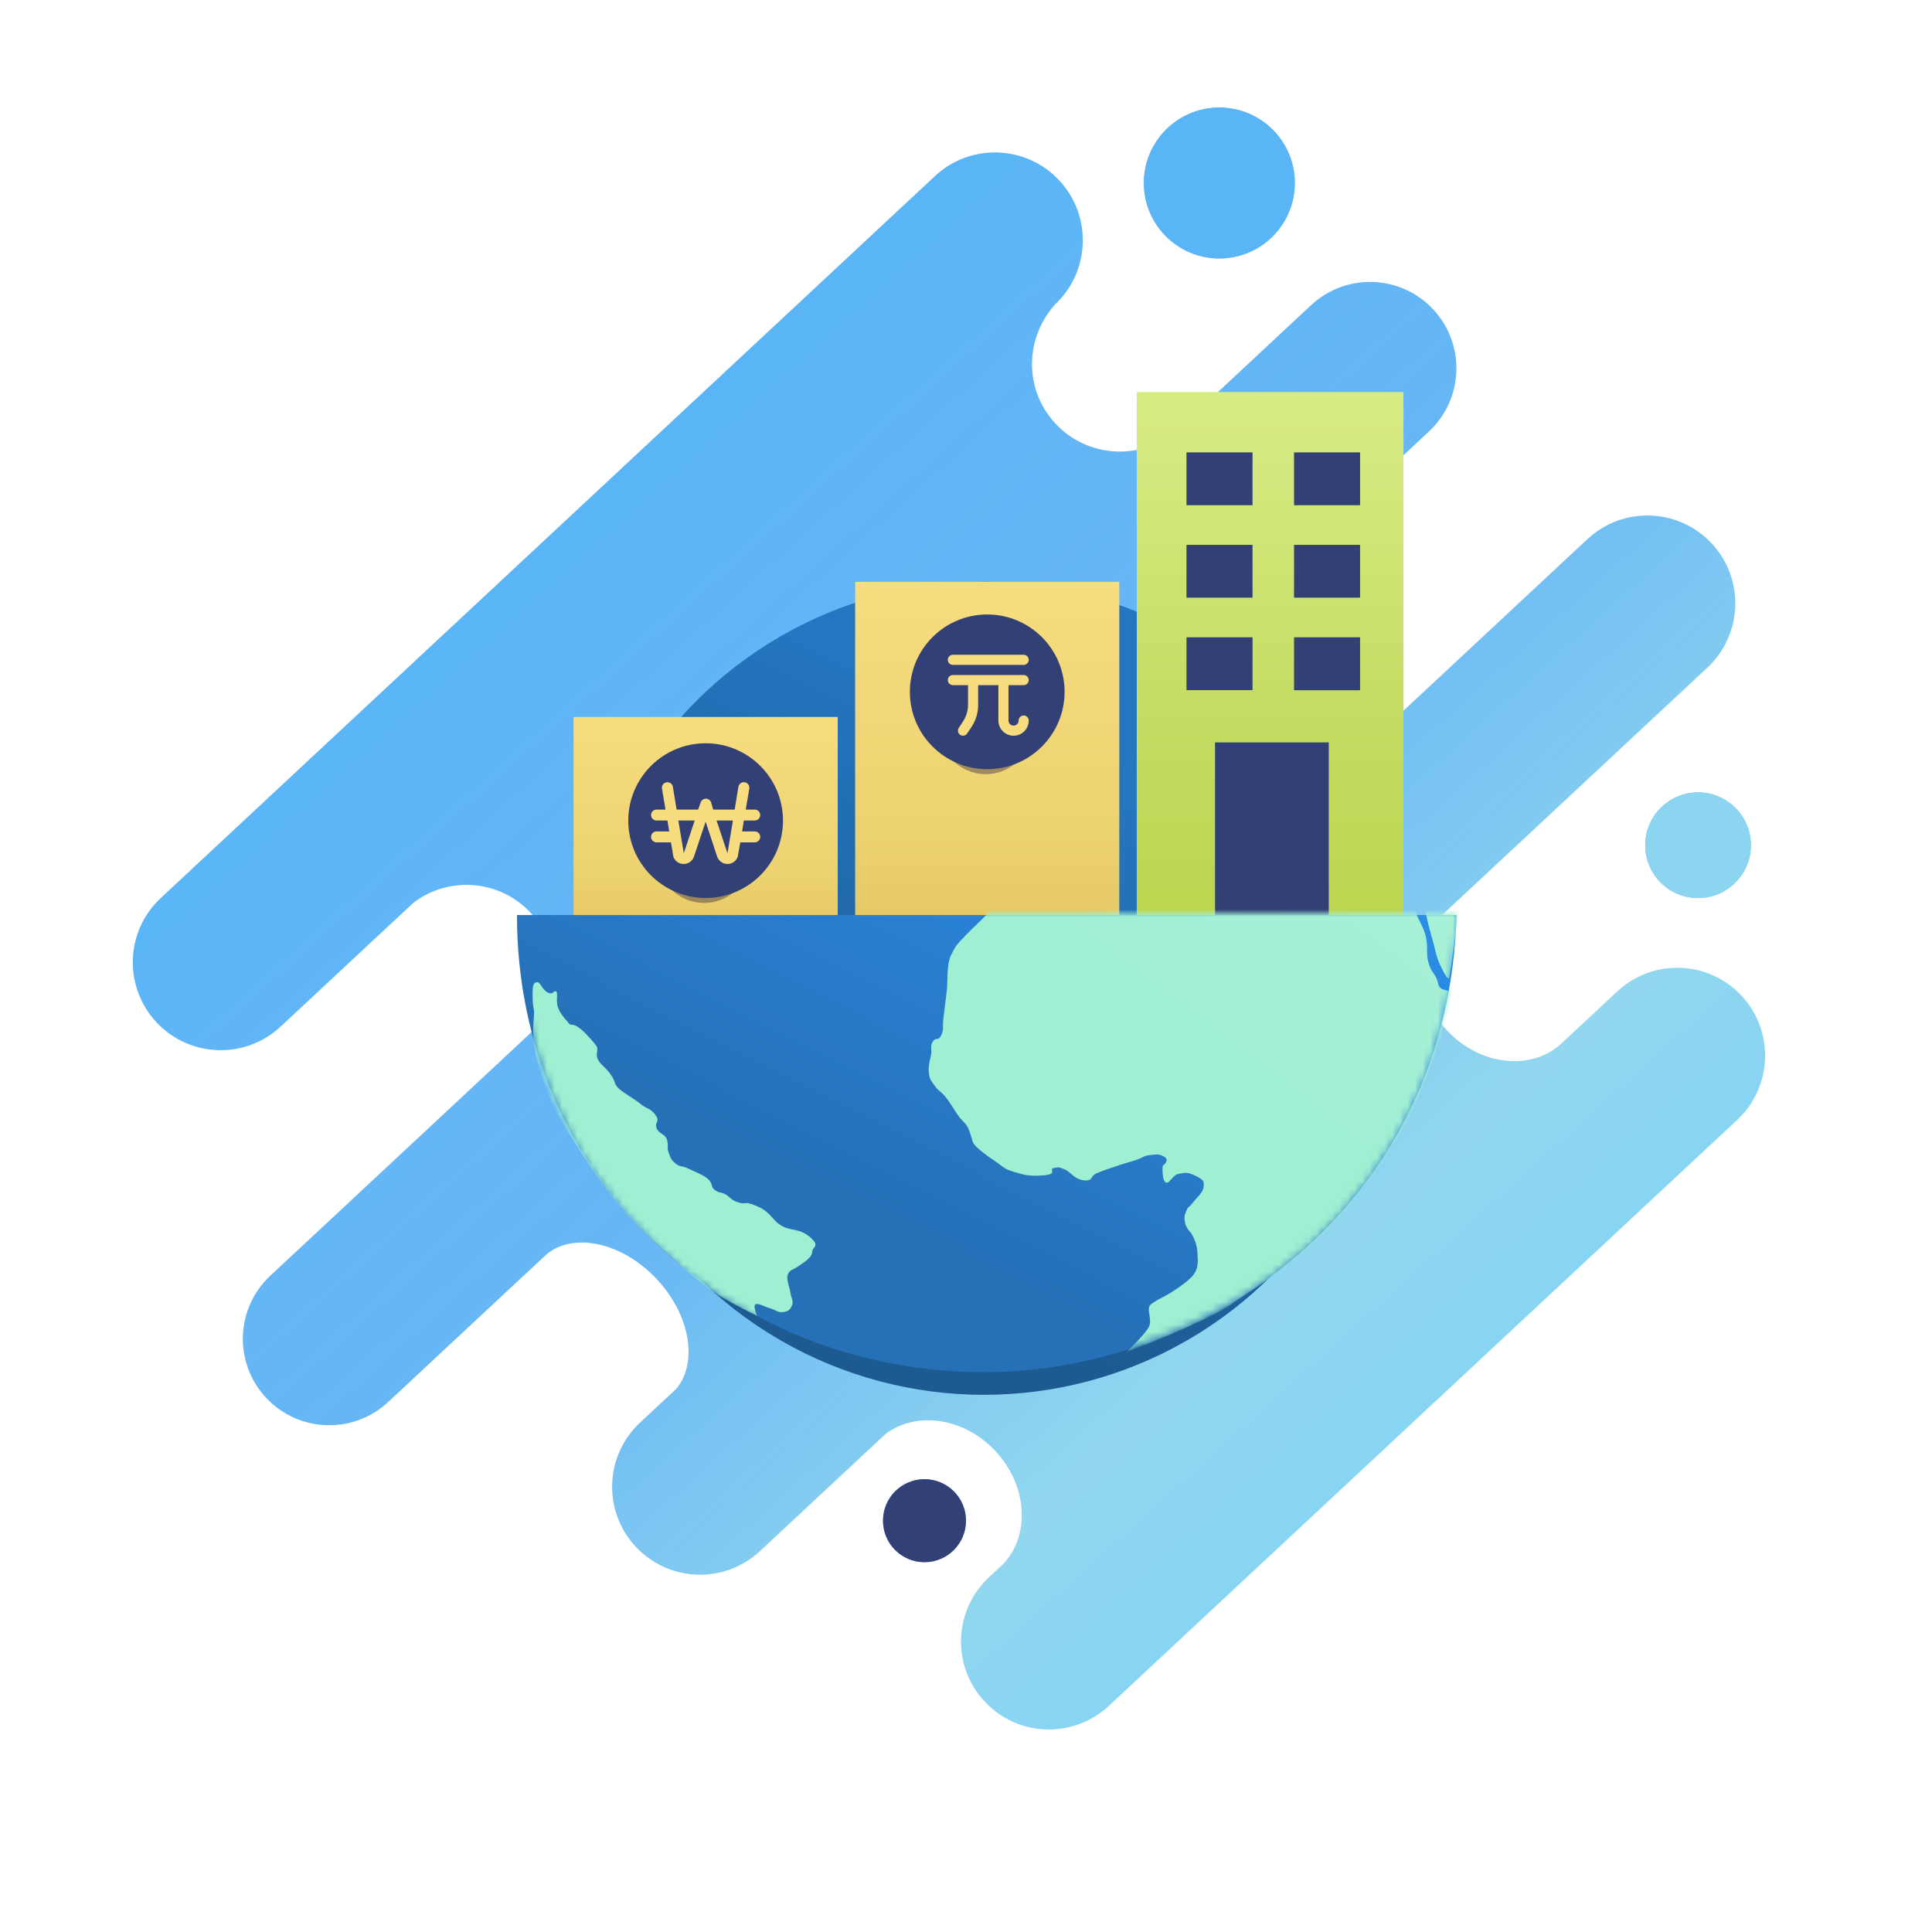
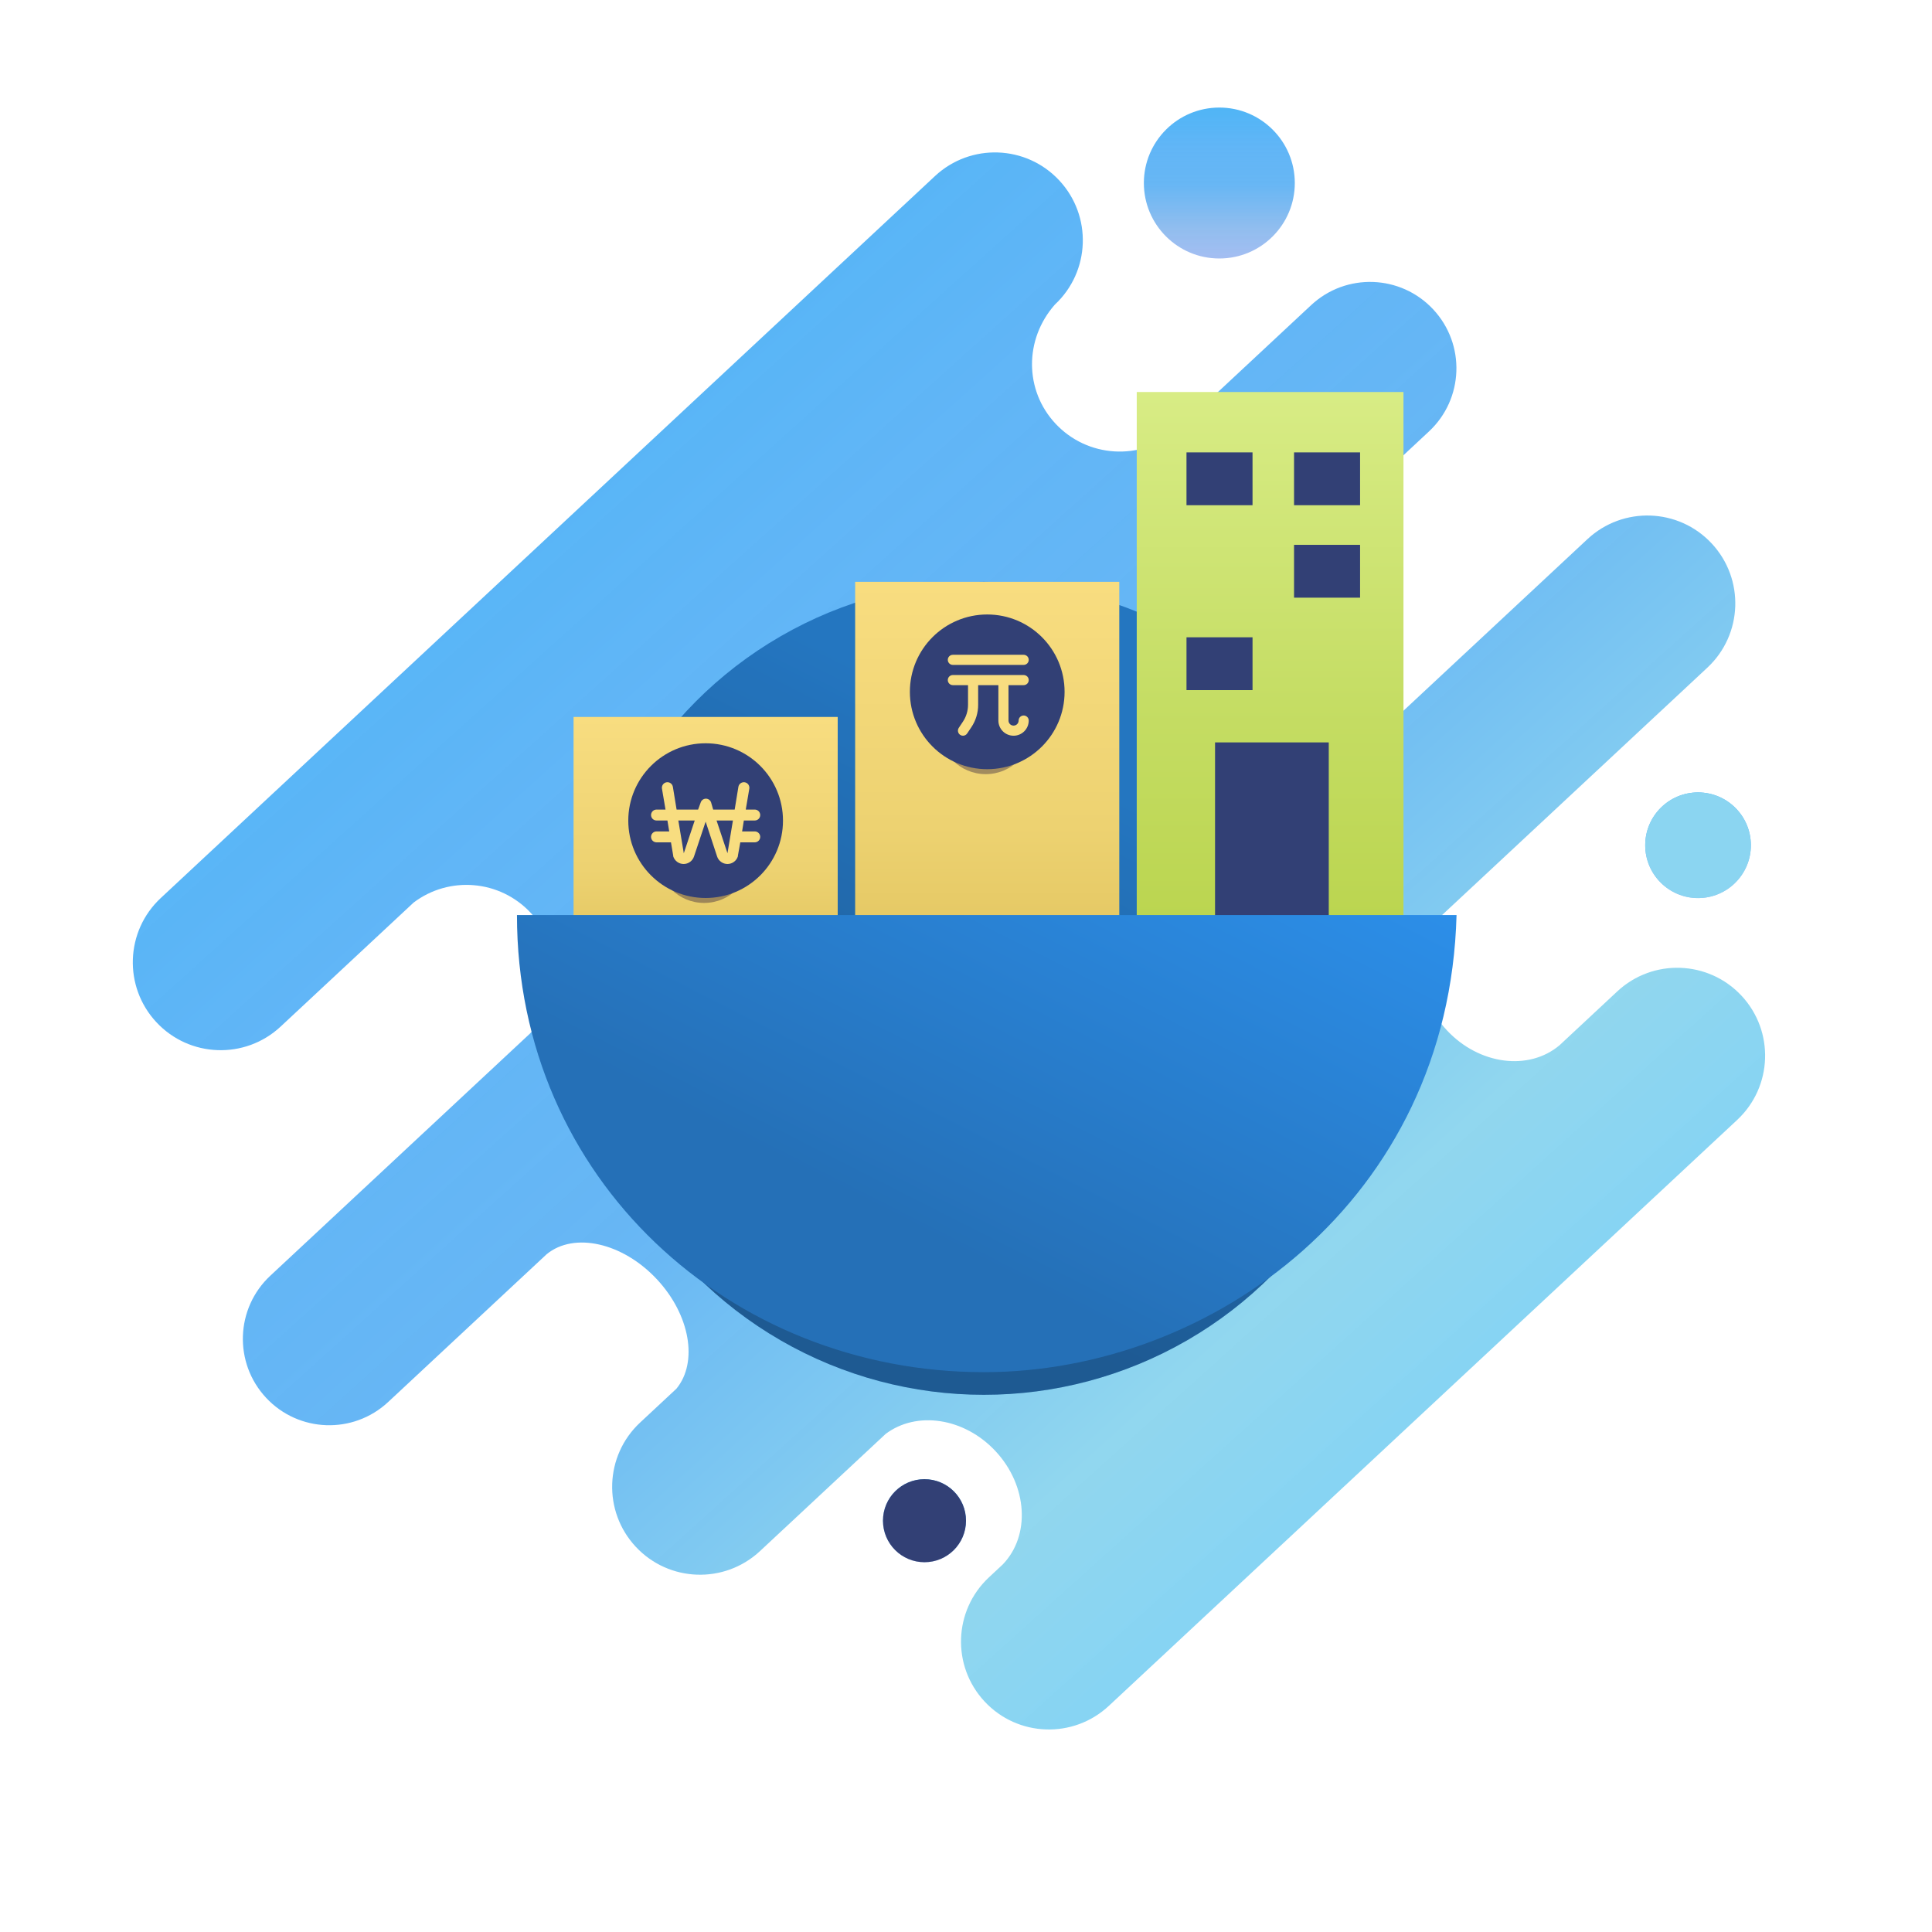
<svg xmlns="http://www.w3.org/2000/svg" width="256" height="256" viewBox="0 0 256 256" fill="none">
  <circle cx="161.568" cy="24.252" r="10" fill="url(#paint0_linear_916_3494)" />
-   <circle cx="161.568" cy="24.252" r="10" fill="#5AB5F6" />
  <circle cx="225" cy="112" r="7" fill="url(#paint1_linear_916_3494)" />
  <circle cx="225" cy="112" r="7" fill="#8BD5F1" />
  <path fill-rule="evenodd" clip-rule="evenodd" d="M191.716 136.516C195.988 141.097 202.578 141.937 206.65 138.498L214.301 131.363C219.005 126.977 226.373 127.234 230.76 131.938C235.146 136.642 234.888 144.01 230.185 148.396L146.925 226.037C142.222 230.423 134.853 230.166 130.467 225.463C126.081 220.759 126.338 213.39 131.042 209.004L132.847 207.321C136.562 203.499 136.184 196.866 131.912 192.285C127.766 187.839 121.436 186.916 117.344 190.01L100.701 205.53C95.997 209.916 88.628 209.659 84.242 204.955C79.856 200.252 80.113 192.883 84.817 188.497L89.628 184.011C92.509 180.522 91.456 174.244 87.048 169.517C82.505 164.645 76.069 163.213 72.438 166.187L51.431 185.776C46.808 190.087 39.566 189.834 35.256 185.211C30.945 180.589 31.198 173.347 35.821 169.036L70.231 136.948C74.475 132.529 74.564 125.504 70.327 120.96C66.218 116.554 59.498 116.044 54.804 119.597L37.184 136.028C32.481 140.414 25.112 140.157 20.726 135.453C16.34 130.75 16.597 123.381 21.301 118.995L123.894 23.326C128.597 18.939 135.966 19.197 140.352 23.9C144.738 28.604 144.481 35.973 139.777 40.359C135.704 44.981 135.743 51.721 139.852 56.127C144.09 60.671 151.104 61.071 155.808 57.146L173.733 40.431C178.355 36.12 185.597 36.373 189.908 40.996C194.219 45.619 193.966 52.86 189.343 57.171L137.521 105.496C134.302 108.91 135.281 115.43 139.824 120.302C144.233 125.03 150.422 126.518 154.103 123.887L210.349 71.436C215.053 67.05 222.421 67.308 226.807 72.011C231.194 76.715 230.936 84.084 226.233 88.47L190.463 121.826C187.091 125.692 187.57 132.07 191.716 136.516Z" fill="url(#paint2_linear_916_3494)" />
  <circle cx="122.5" cy="201.5" r="5.5" fill="url(#paint3_linear_916_3494)" />
  <circle cx="122.5" cy="201.5" r="5.5" fill="#324075" />
  <g filter="url(#filter0_f_916_3494)">
    <circle cx="130.367" cy="130.957" r="53.862" fill="url(#paint4_linear_916_3494)" />
    <circle cx="130.367" cy="130.957" r="53.862" fill="black" fill-opacity="0.2" />
  </g>
  <rect x="150.625" y="51.944" width="35.342" height="79.457" fill="url(#paint5_linear_916_3494)" />
  <path fill-rule="evenodd" clip-rule="evenodd" d="M161 98.373H176.068V122.196H161V98.373Z" fill="#324075" />
  <path fill-rule="evenodd" clip-rule="evenodd" d="M157.216 59.944H165.966V66.944H157.216V59.944Z" fill="#324075" />
-   <path fill-rule="evenodd" clip-rule="evenodd" d="M157.216 72.194H165.966V79.194H157.216V72.194Z" fill="#324075" />
  <path fill-rule="evenodd" clip-rule="evenodd" d="M157.217 84.444H165.967V91.444H157.217V84.444Z" fill="#324075" />
  <path fill-rule="evenodd" clip-rule="evenodd" d="M171.467 59.944H180.217V66.944H171.467V59.944Z" fill="#324075" />
  <path fill-rule="evenodd" clip-rule="evenodd" d="M171.467 72.194H180.217V79.194H171.467V72.194Z" fill="#324075" />
-   <path fill-rule="evenodd" clip-rule="evenodd" d="M171.467 84.444H180.217V91.461H171.467V84.444Z" fill="#324075" />
  <rect x="76" y="95" width="35" height="29.681" fill="url(#paint6_linear_916_3494)" />
  <g filter="url(#filter1_f_916_3494)">
    <circle cx="93.301" cy="113.484" r="6.159" fill="#25114F" fill-opacity="0.3" />
    <circle cx="93.301" cy="113.484" r="6.159" fill="black" fill-opacity="0.1" />
  </g>
  <circle cx="93.5" cy="108.738" r="10.25" fill="#324075" />
  <path d="M100.011 110.167H98.333L98.564 108.72H100.011C100.203 108.72 100.387 108.644 100.522 108.508C100.658 108.372 100.734 108.189 100.734 107.997C100.734 107.805 100.658 107.621 100.522 107.485C100.387 107.349 100.203 107.273 100.011 107.273H98.817L99.288 104.495C99.303 104.4 99.299 104.303 99.277 104.21C99.254 104.116 99.214 104.028 99.158 103.95C99.101 103.872 99.03 103.806 98.948 103.756C98.866 103.705 98.775 103.672 98.68 103.656C98.585 103.641 98.488 103.645 98.394 103.667C98.301 103.689 98.213 103.73 98.135 103.786C98.057 103.843 97.991 103.914 97.94 103.996C97.89 104.078 97.856 104.169 97.841 104.264L97.349 107.273H94.499L94.224 106.326C94.176 106.181 94.084 106.055 93.961 105.966C93.838 105.876 93.689 105.828 93.537 105.828C93.384 105.828 93.236 105.876 93.112 105.966C92.989 106.055 92.897 106.181 92.849 106.326L92.502 107.273H89.652L89.16 104.264C89.129 104.072 89.024 103.9 88.866 103.786C88.709 103.672 88.513 103.626 88.321 103.656C88.129 103.687 87.957 103.793 87.843 103.95C87.73 104.107 87.683 104.304 87.713 104.495L88.184 107.273H86.99C86.798 107.273 86.614 107.349 86.478 107.485C86.343 107.621 86.267 107.805 86.267 107.997C86.267 108.189 86.343 108.372 86.478 108.508C86.614 108.644 86.798 108.72 86.99 108.72H88.437L88.675 110.167H86.99C86.798 110.167 86.614 110.243 86.478 110.379C86.343 110.514 86.267 110.698 86.267 110.89C86.267 111.082 86.343 111.266 86.478 111.402C86.614 111.537 86.798 111.614 86.99 111.614H88.907L89.204 113.379C89.197 113.407 89.197 113.437 89.204 113.465C89.295 113.76 89.479 114.018 89.727 114.201C89.976 114.384 90.276 114.483 90.585 114.483C90.894 114.483 91.195 114.384 91.443 114.201C91.692 114.018 91.875 113.76 91.967 113.465L93.501 108.872L95.012 113.465C95.104 113.76 95.287 114.018 95.536 114.201C95.785 114.384 96.085 114.483 96.394 114.483C96.703 114.483 97.003 114.384 97.252 114.201C97.501 114.018 97.684 113.76 97.776 113.465C97.782 113.437 97.782 113.407 97.776 113.379L98.094 111.614H100.011C100.203 111.614 100.387 111.537 100.522 111.402C100.658 111.266 100.734 111.082 100.734 110.89C100.734 110.698 100.658 110.514 100.522 110.379C100.387 110.243 100.203 110.167 100.011 110.167ZM90.607 113.06L89.883 108.72H92.054L90.607 113.06ZM96.394 113.06L94.947 108.72H97.117L96.394 113.06Z" fill="#F8DD80" />
  <rect x="113.312" y="77.095" width="35" height="47.587" fill="url(#paint7_linear_916_3494)" />
  <g filter="url(#filter2_f_916_3494)">
    <circle cx="130.614" cy="96.418" r="6.159" fill="#25114F" fill-opacity="0.3" />
    <circle cx="130.614" cy="96.418" r="6.159" fill="black" fill-opacity="0.1" />
  </g>
  <circle cx="130.813" cy="91.672" r="10.25" fill="#324075" />
  <path d="M135.642 88.103H126.258C126.08 88.103 125.91 88.033 125.784 87.907C125.659 87.781 125.588 87.611 125.588 87.433C125.588 87.255 125.659 87.085 125.784 86.959C125.91 86.834 126.08 86.763 126.258 86.763H135.642C135.82 86.763 135.99 86.834 136.116 86.959C136.242 87.085 136.312 87.255 136.312 87.433C136.312 87.611 136.242 87.781 136.116 87.907C135.99 88.033 135.82 88.103 135.642 88.103Z" fill="#F8DD80" />
  <path d="M126.258 89.444C126.08 89.444 125.91 89.515 125.784 89.64C125.659 89.766 125.588 89.937 125.588 90.114C125.588 90.292 125.659 90.463 125.784 90.588C125.91 90.714 126.08 90.785 126.258 90.785H128.269V93.392C128.268 94.181 128.035 94.953 127.599 95.611L127.042 96.449C126.945 96.596 126.911 96.776 126.946 96.95C126.981 97.123 127.083 97.275 127.23 97.374C127.338 97.449 127.467 97.489 127.599 97.487C127.709 97.487 127.818 97.459 127.915 97.406C128.012 97.354 128.094 97.278 128.155 97.186L128.711 96.355C129.299 95.479 129.612 94.447 129.61 93.392V90.785H132.291V95.477C132.291 96.01 132.503 96.521 132.88 96.898C133.257 97.276 133.768 97.487 134.302 97.487C134.835 97.487 135.346 97.276 135.724 96.898C136.101 96.521 136.312 96.01 136.312 95.477C136.312 95.299 136.242 95.128 136.116 95.003C135.99 94.877 135.82 94.806 135.642 94.806C135.464 94.806 135.294 94.877 135.168 95.003C135.043 95.128 134.972 95.299 134.972 95.477C134.972 95.654 134.901 95.825 134.776 95.951C134.65 96.076 134.479 96.147 134.302 96.147C134.124 96.147 133.953 96.076 133.828 95.951C133.702 95.825 133.631 95.654 133.631 95.477V90.785H135.642C135.82 90.785 135.99 90.714 136.116 90.588C136.242 90.463 136.312 90.292 136.312 90.114C136.312 89.937 136.242 89.766 136.116 89.64C135.99 89.515 135.82 89.444 135.642 89.444H126.258Z" fill="#F8DD80" />
  <path d="M193 121.25C192 159 160.625 181.82 130.368 181.82C96.75 181.82 68.5 156.247 68.5 121.25H193Z" fill="url(#paint8_linear_916_3494)" />
  <mask id="mask0_916_3494" style="mask-type:alpha" maskUnits="userSpaceOnUse" x="68" y="121" width="126" height="61">
    <path d="M193.125 121C191.75 158.375 162.875 180.875 130.368 181.82C95.371 181.82 68.5 155.997 68.5 121H193.125Z" fill="url(#paint9_linear_916_3494)" />
  </mask>
  <g mask="url(#mask0_916_3494)">
-     <path fill-rule="evenodd" clip-rule="evenodd" d="M118.881 58.317C118.282 57.923 116.778 56.531 118.413 56.215C118.769 56.146 119.058 56.083 119.33 56.024L119.33 56.024C120.303 55.813 121.046 55.651 123.849 55.44C126.191 55.263 126.655 55.25 127.341 55.231C127.705 55.221 128.131 55.209 128.934 55.169C129.266 55.153 129.532 55.139 129.753 55.128C130.22 55.104 130.489 55.09 130.759 55.086C131.128 55.081 131.498 55.095 132.374 55.128L132.374 55.128L132.374 55.128C132.678 55.139 133.042 55.153 133.488 55.169C136.609 55.282 137.068 55.553 136.82 55.72C136.75 55.766 136.636 55.813 136.503 55.867C136.162 56.006 135.7 56.194 135.558 56.564C135.472 56.787 135.561 57.012 135.662 57.267C135.793 57.599 135.944 57.983 135.759 58.484C135.575 58.983 135.309 59.063 135.043 59.143C134.837 59.205 134.631 59.267 134.464 59.525C134.268 59.828 134.279 60.016 134.292 60.221C134.304 60.414 134.316 60.622 134.158 60.956C134.069 61.143 134.017 61.307 133.971 61.457C133.847 61.856 133.757 62.143 133.07 62.457C132.127 62.887 127.159 64.417 127.159 64.417C127.159 64.417 123.445 65.492 122.923 65.837C122.401 66.182 120.817 68.077 120.817 68.077L119.537 69.735C119.537 69.735 118.975 70.388 118.413 70.37C117.851 70.352 117.091 70.224 116.8 69.646C116.509 69.068 116.247 67.485 116.471 66.515C116.6 65.954 116.787 65.844 116.986 65.726C117.132 65.64 117.284 65.55 117.426 65.278C117.591 64.963 117.583 64.797 117.576 64.646C117.569 64.489 117.562 64.347 117.75 64.067C118.02 63.665 118.154 63.586 118.445 63.413C118.552 63.349 118.681 63.273 118.846 63.163C119.112 62.986 119.33 62.913 119.524 62.848C119.777 62.764 119.991 62.692 120.223 62.42C120.427 62.181 120.443 61.988 120.462 61.771C120.48 61.553 120.501 61.31 120.717 60.97C120.993 60.534 121.127 60.444 121.335 60.302C121.451 60.224 121.59 60.13 121.789 59.952C122.006 59.76 122.217 59.639 122.405 59.532C122.704 59.361 122.947 59.223 123.063 58.88C123.253 58.321 122.984 58.165 122.474 57.939C122.061 57.756 121.732 57.882 121.438 57.996C121.368 58.022 121.301 58.048 121.234 58.069C121.202 58.08 121.161 58.093 121.112 58.11C120.633 58.27 119.424 58.674 118.881 58.317ZM70.697 96.983C70.76 96.847 70.844 96.665 71.037 96.16C71.527 94.877 73.389 90.352 75.285 87.185C75.466 86.883 75.643 86.585 75.819 86.289L75.82 86.287L75.821 86.285L75.822 86.285L75.823 86.283L75.823 86.283C77.49 83.477 79.052 80.846 82.758 76.741C86.857 72.2 88.159 71.126 91.453 68.544C94.747 65.962 96.765 64.536 103.156 61.277C109.094 58.249 111.446 58.301 112.46 58.324C112.537 58.326 112.606 58.327 112.669 58.327C113.554 58.327 113.954 58.488 114.48 58.958C115.005 59.428 115.195 59.969 115.195 60.623C115.195 61.199 114.95 61.44 114.618 61.766C114.574 61.81 114.527 61.856 114.48 61.904C114.311 62.075 114.085 62.177 113.828 62.293C113.474 62.453 113.063 62.639 112.669 63.064C112.189 63.581 112.185 63.678 112.176 63.871C112.172 63.952 112.167 64.05 112.126 64.203C111.989 64.722 111.853 65.159 110.902 65.749C110.427 66.044 110.109 66.069 109.785 66.095C109.46 66.121 109.13 66.147 108.631 66.445C108.158 66.728 107.925 67.02 107.682 67.323C107.413 67.66 107.132 68.011 106.499 68.383C105.295 69.089 105.044 69.2 104.455 68.896C103.867 68.593 104.232 67.329 104.232 67.329C104.232 67.329 104.678 65.939 104.455 65.749C104.317 65.632 103.969 65.66 103.487 65.698C103.189 65.721 102.841 65.749 102.46 65.749H101.022C100.775 65.749 100.656 65.547 100.553 65.373C100.458 65.211 100.377 65.073 100.22 65.141C100.075 65.205 99.883 65.368 99.64 65.577L99.64 65.577C99.339 65.833 98.96 66.158 98.49 66.445C98.151 66.652 97.843 66.779 97.517 66.913C97.024 67.116 96.489 67.336 95.743 67.878C94.861 68.518 94.751 68.676 94.474 69.069L94.474 69.069L94.474 69.069L94.474 69.069L94.474 69.069C94.362 69.228 94.223 69.425 93.996 69.708C93.604 70.195 93.396 70.526 93.171 70.886C92.941 71.254 92.691 71.651 92.209 72.274C91.659 72.985 91.216 73.443 90.903 73.767C90.673 74.005 90.513 74.171 90.433 74.31C90.244 74.639 90.851 74.465 91.158 74.31C91.318 74.229 91.448 74.102 91.615 73.939C91.766 73.791 91.948 73.614 92.209 73.416C92.408 73.264 93.299 72.605 94.373 71.81L94.373 71.81L94.373 71.81L94.374 71.809L94.375 71.809C96.256 70.416 98.698 68.607 98.974 68.383C99.407 68.03 100.546 67.283 101.022 67.168C101.498 67.052 101.945 66.978 102.46 67.329C102.974 67.68 103.382 67.984 103.156 68.544C103.042 68.827 102.773 68.942 102.458 69.076C102.149 69.209 101.795 69.36 101.498 69.708C100.917 70.389 101.852 70.388 102.338 70.387L102.384 70.387C102.619 70.387 102.77 70.169 102.904 69.975C103.037 69.782 103.154 69.613 103.32 69.708C103.655 69.898 103.515 70.628 103.32 71.464C103.303 71.54 103.287 71.612 103.271 71.68C103.116 72.363 103.041 72.697 102.46 73.416C102.214 73.72 101.945 73.966 101.706 74.183L101.706 74.183L101.706 74.183C101.324 74.531 101.022 74.807 101.022 75.136V76.316C101.022 76.316 101.183 78.81 101.022 79.364C100.937 79.656 100.635 79.764 100.325 79.876C100.047 79.975 99.763 80.078 99.626 80.317C99.447 80.629 99.489 81.008 99.548 81.532C99.584 81.856 99.626 82.236 99.626 82.689V83.711C99.626 84.114 99.305 84.689 98.832 85.539C98.785 85.624 98.736 85.712 98.686 85.802C98.508 86.122 98.409 86.339 98.34 86.489C98.196 86.804 98.191 86.816 97.884 86.852C97.6 86.886 97.427 86.673 97.186 86.378C97.044 86.204 96.878 86.001 96.653 85.802C96.367 85.552 96.256 85.437 96.168 85.346C96.069 85.244 95.999 85.173 95.743 84.971C95.57 84.835 95.313 84.684 95.048 84.528C94.573 84.249 94.074 83.956 93.996 83.711C93.943 83.547 94.165 83.492 94.475 83.415C94.886 83.314 95.453 83.173 95.743 82.689C96.003 82.254 96.492 82.041 97.022 81.811C97.529 81.591 98.072 81.355 98.49 80.893C99.106 80.21 98.716 80.255 98.308 80.302C98.151 80.32 97.991 80.339 97.884 80.317C97.81 80.301 97.72 80.27 97.616 80.235L97.616 80.235C97.176 80.085 96.487 79.851 95.743 80.317C95.352 80.561 95.081 80.818 94.855 81.032C94.548 81.323 94.324 81.535 93.996 81.535C93.671 81.535 93.452 81.141 93.263 80.801C93.12 80.543 92.994 80.317 92.852 80.317C92.697 80.317 92.746 80.478 92.814 80.701C92.889 80.949 92.987 81.273 92.852 81.535C92.735 81.764 92.514 81.899 92.289 82.037C92.026 82.198 91.756 82.364 91.636 82.689C91.433 83.235 91.556 83.461 91.748 83.81C91.767 83.847 91.788 83.884 91.809 83.923C91.901 84.096 92.1 84.205 92.301 84.315C92.586 84.471 92.873 84.629 92.852 84.971C92.818 85.554 92.525 86.437 91.636 86.852C91.086 87.109 90.678 87.048 90.115 86.965C89.767 86.913 89.359 86.852 88.822 86.852H87.686C87.475 86.852 87.4 86.614 87.322 86.364C87.236 86.09 87.146 85.802 86.866 85.802C86.333 85.802 85.47 86.052 84.63 86.852C84.182 87.279 84.169 87.618 84.157 87.925C84.146 88.193 84.137 88.435 83.838 88.687C83.487 88.981 83.287 88.871 83.079 88.756C82.905 88.661 82.725 88.562 82.447 88.687C81.833 88.963 80.882 89.623 79.613 90.865C78.921 91.541 78.614 92.03 78.345 92.459C78.119 92.818 77.92 93.134 77.545 93.484C77.121 93.88 76.88 94.072 76.622 94.277C76.379 94.47 76.121 94.676 75.681 95.075C75.175 95.532 74.985 95.727 74.773 95.942C74.605 96.114 74.423 96.299 74.059 96.641C73.772 96.91 73.399 97.227 73.023 97.546L73.023 97.546C72.32 98.142 71.608 98.746 71.439 99.061C71.309 99.301 71.351 99.603 71.405 99.99C71.459 100.383 71.526 100.862 71.439 101.453C71.266 102.629 70.796 104.904 70.543 105.149C70.289 105.395 69.949 105.395 69.619 105.149C69.289 104.904 68.725 103.771 68.725 103.771L69.341 101.351C69.341 101.351 69.723 99.94 70.241 98.29C70.555 97.291 70.601 97.192 70.697 96.983ZM152.192 175.897C151.573 176.976 149.34 179.073 149.34 179.073L151.859 178.175C151.859 178.175 160.662 174.649 163.104 172.872C163.706 172.434 164.377 171.985 165.126 171.483L165.126 171.483L165.127 171.483L165.127 171.482C167.417 169.949 170.437 167.927 174.451 164.242C179.78 159.35 185.975 150.007 187.495 146.405C189.014 142.803 190.222 139.64 191.189 136.378C192.155 133.117 192.511 130.98 192.472 131.19C192.434 131.399 191.292 131.239 190.902 130.941C190.669 130.764 190.613 130.541 190.538 130.247C190.487 130.047 190.428 129.814 190.299 129.539C190.19 129.308 190.07 129.134 189.945 128.955C189.706 128.61 189.452 128.244 189.241 127.408C189.092 126.819 189.093 126.35 189.095 125.862C189.096 125.298 189.098 124.708 188.87 123.874C188.699 123.254 188.438 122.721 188.142 122.117C187.694 121.206 187.168 120.133 186.757 118.356C186.118 115.589 186.795 115.881 187.011 115.974L187.03 115.982C187.037 115.985 187.043 115.987 187.048 115.989C187.204 116.044 187.822 117.089 188.299 118.545C188.531 119.251 188.68 119.929 188.859 120.74C189.049 121.602 189.273 122.614 189.663 123.972C189.9 124.799 190.045 125.383 190.16 125.851L190.16 125.851C190.413 126.876 190.53 127.348 191.189 128.603C191.961 130.076 192.008 129.725 192.084 129.153C192.103 129.015 192.123 128.863 192.155 128.722C192.323 127.995 193.735 117.541 193.735 117.541C193.735 117.541 193.689 109.297 191.835 102.114C190.124 95.486 188.79 93.075 186.171 88.339L186.171 88.339L186.17 88.339L186.17 88.338C185.95 87.941 185.722 87.528 185.483 87.094C182.398 81.489 179.677 77.629 175.588 73.918C175.104 73.479 174.673 73.087 174.282 72.73L174.281 72.729L174.277 72.726C171.365 70.072 170.649 69.419 166.639 66.562C165.348 65.642 163.317 64.284 161.605 63.319C159.295 62.017 154.055 59.708 154.055 59.708C154.055 59.708 153.099 59.785 153.28 60.108C153.404 60.329 155.132 61.031 156.723 61.677L156.723 61.677C157.447 61.971 158.143 62.253 158.646 62.474C159.264 62.744 159.669 62.894 159.973 63.006L160.099 63.053C160.504 63.204 160.755 63.328 161.457 63.946C162.525 64.887 162.468 65.182 162.397 65.55L162.397 65.55C162.384 65.613 162.372 65.679 162.364 65.75C162.333 66.052 162.13 65.958 161.851 65.829C161.682 65.75 161.484 65.659 161.28 65.635C161.122 65.616 160.955 65.614 160.769 65.612C160.314 65.606 159.748 65.599 158.947 65.348C158.382 65.171 158.083 64.977 157.768 64.773C157.454 64.57 157.124 64.356 156.499 64.137C155.601 63.822 155.596 63.824 155.376 63.876C155.289 63.897 155.168 63.926 154.944 63.946C154.742 63.964 154.52 63.941 154.293 63.917C153.633 63.849 152.921 63.774 152.468 64.688C152.109 65.412 152.269 65.734 152.571 66.34C152.781 66.762 153.06 67.323 153.28 68.255C153.605 69.627 153.051 71.211 152.646 72.37C152.381 73.126 152.18 73.702 152.329 73.918C152.462 74.113 152.467 74.396 152.471 74.717C152.48 75.3 152.491 76.008 153.28 76.543C154.171 77.147 154.345 77.041 154.688 76.834C154.816 76.756 154.968 76.664 155.191 76.589C155.68 76.425 155.942 75.917 156.14 75.534C156.272 75.278 156.376 75.077 156.499 75.073C156.521 75.072 156.538 75.07 156.549 75.069C156.46 75.107 156.145 75.349 156.499 76.543C156.99 78.201 158.553 78.859 158.947 78.374C159.239 78.016 159.183 76.937 159.134 75.99L159.134 75.99L159.134 75.988C159.117 75.654 159.1 75.337 159.1 75.073C159.1 74.061 159.145 72.204 159.734 71.971C160.273 71.757 161.04 72.709 161.806 73.659C161.876 73.746 161.946 73.832 162.016 73.918C162.849 74.944 163.738 76.543 163.738 76.543C163.738 76.543 164.289 79.223 164.087 79.911C163.885 80.598 163.619 80.77 163.104 80.955C162.59 81.139 161.182 80.955 161.182 80.955C161.182 80.955 160.416 80.728 159.1 80.797C157.785 80.865 156.514 81.198 156.514 81.198C156.514 81.198 155.166 81.501 154.244 82.046C153.467 82.505 153.334 82.658 152.809 83.263C152.711 83.375 152.6 83.504 152.468 83.653C151.629 84.602 149.536 85.998 148.355 85.998C147.218 85.998 147.151 86.075 146.81 86.47L146.769 86.518C146.39 86.954 146.889 87.216 147.609 87.592C148.244 87.925 148.43 88.104 148.863 88.521C148.92 88.576 148.982 88.635 149.049 88.7C149.627 89.251 150.162 90.93 150.313 91.863C150.463 92.796 148.757 94.631 148.355 94.874C147.953 95.118 146.938 94.93 146.938 94.93C146.938 94.93 140.741 94.275 140.465 94.93C140.359 95.179 140.47 95.312 140.631 95.506C140.896 95.825 141.298 96.309 141.123 97.739C140.982 98.883 140.712 99.56 140.495 100.105C140.276 100.657 140.11 101.073 140.188 101.701C140.342 102.95 141.989 104.785 142.646 105.268C142.709 105.314 142.773 105.362 142.839 105.413L142.84 105.413C143.471 105.888 144.289 106.505 145.525 106.432C146.893 106.351 147.87 106.164 149.941 104.689C151.404 103.647 151.274 103.162 151.135 102.645C151.078 102.43 151.019 102.21 151.072 101.942C151.221 101.189 151.358 101.014 151.693 100.587C151.764 100.496 151.844 100.394 151.936 100.272C152.198 99.921 152.437 99.581 152.721 99.176L152.721 99.175C152.998 98.781 153.318 98.325 153.744 97.739C154.052 97.316 154.244 96.999 154.392 96.755C154.66 96.313 154.783 96.109 155.191 95.944C155.482 95.826 156.062 95.988 156.669 96.159C157.381 96.358 158.131 96.569 158.498 96.35C158.848 96.14 158.949 95.814 159.041 95.517C159.127 95.239 159.205 94.986 159.473 94.874C160.028 94.643 160.896 94.874 161.457 95.118C161.772 95.255 161.791 95.547 161.813 95.899C161.831 96.173 161.851 96.482 162.016 96.782C162.391 97.465 162.899 98.21 163.29 98.527C163.472 98.675 163.659 98.651 163.877 98.623C164.126 98.591 164.418 98.553 164.795 98.758C165.342 99.057 165.792 99.582 166.243 100.11L166.243 100.11L166.243 100.11C166.374 100.264 166.505 100.417 166.639 100.565L166.695 100.627C167.247 101.237 167.445 101.457 167.346 102.114C167.269 102.625 167.071 102.793 166.668 103.135L166.668 103.135L166.668 103.135C166.536 103.246 166.384 103.376 166.206 103.542C165.835 103.888 165.473 103.982 165.238 104.043C165.017 104.1 164.909 104.128 165.018 104.313C165.242 104.692 166.929 105.516 166.929 105.516C166.929 105.516 167.805 106.116 168.098 105.66C168.241 105.437 168.24 105.111 168.24 104.704C168.239 104.277 168.238 103.762 168.402 103.181C168.722 102.046 169.408 101.008 169.408 101.008C169.408 101.008 169.572 99.944 168.883 99.26C168.195 98.577 165.885 97.257 165.885 97.257C165.885 97.257 164.338 95.925 163.752 95.4C163.166 94.874 163.626 94.285 163.885 94.317C164.144 94.349 165.609 94.889 167.233 95.827C167.743 96.121 168.095 96.29 168.374 96.423C168.983 96.715 169.24 96.838 170.02 97.739C170.847 98.692 171.019 99.095 171.414 100.016L171.414 100.016C171.562 100.361 171.742 100.779 171.999 101.326C172.385 102.15 172.642 102.961 172.858 103.639L172.858 103.64C173.167 104.613 173.389 105.314 173.783 105.389C174.451 105.516 174.617 105.412 175.022 104.765C175.272 104.365 175.253 104.138 175.225 103.824C175.209 103.63 175.189 103.403 175.229 103.081C175.241 102.979 175.253 102.889 175.263 102.808L175.263 102.808C175.336 102.23 175.344 102.169 175.229 101.701C175.169 101.462 174.951 101.076 174.754 100.727C174.512 100.299 174.301 99.926 174.451 99.944C174.724 99.978 175.816 100.746 177.011 101.942C177.941 102.872 178.048 103.297 178.122 103.589C178.143 103.671 178.161 103.744 178.195 103.814C178.232 103.891 178.26 104.013 178.293 104.153C178.393 104.585 178.535 105.197 179.115 105.268C179.454 105.309 180.008 104.908 180.556 104.512C181.251 104.009 181.936 103.513 182.162 103.933C182.566 104.684 182.914 108.837 182.914 110.013C182.914 110.647 182.654 110.433 182.323 110.162C182.04 109.93 181.705 109.656 181.438 109.831C181.122 110.039 181.174 110.316 181.224 110.582C181.265 110.807 181.306 111.024 181.126 111.188C180.733 111.547 180.284 111.629 179.467 111.629C178.65 111.629 175.875 111.188 175.875 111.188C175.875 111.188 174.145 110.897 173.349 111.188C172.952 111.377 172.897 112.607 172.897 112.607C172.897 112.607 172.801 113.919 172.408 114.167C172.015 114.415 171.02 114.443 170.422 114.167C170.151 114.042 170.015 113.7 169.866 113.324C169.686 112.869 169.485 112.364 169.002 112.129C168.444 111.859 167.442 111.871 166.559 111.881H166.559C166.041 111.887 165.564 111.893 165.243 111.841L165.131 111.823L165.053 111.811C164.28 111.687 163.71 111.597 163.361 111.188C163.026 110.795 163.144 110.484 163.37 109.89L163.398 109.817C163.417 109.768 163.436 109.716 163.456 109.663C163.573 109.346 163.753 109.15 163.94 108.947C164.193 108.672 164.457 108.384 164.595 107.763C164.833 106.685 164.644 105.909 164.372 105.516C164.101 105.124 163.301 104.835 162.576 104.982C162.269 105.043 162.002 105.189 161.703 105.351C161.295 105.573 160.829 105.827 160.128 105.94C159.553 106.033 159.251 105.942 158.897 105.837C158.506 105.72 158.051 105.584 157.093 105.66C155.433 105.79 154.958 105.904 154.378 106.043L154.293 106.063L154.204 106.084C153.532 106.242 152.725 106.557 152.329 106.989L152.302 107.018C151.918 107.437 151.618 107.764 151.072 107.809C150.995 107.815 150.914 107.823 150.828 107.831C150.286 107.883 149.537 107.954 148.355 107.809C147.845 107.746 147.497 107.68 147.19 107.622C146.673 107.523 146.271 107.446 145.401 107.446C144.014 107.446 142.933 108.427 142.47 108.872L142.4 108.939C141.972 109.35 141.627 109.681 140.912 110.544C140.709 110.789 140.467 111.048 140.21 111.324L140.21 111.324L140.209 111.324L140.209 111.324C139.512 112.072 138.699 112.944 138.221 113.999C137.844 114.831 137.962 115.183 138.048 115.44C138.111 115.628 138.157 115.765 137.975 116.002C137.715 116.34 136.553 116.972 135.493 117.548L135.493 117.548C134.8 117.924 134.151 118.277 133.827 118.508C133.008 119.093 131.966 119.903 130.814 121.106C130.237 121.709 129.771 122.155 129.32 122.586L129.32 122.587L129.319 122.587C128.871 123.016 128.437 123.431 127.924 123.972C127.8 124.103 127.687 124.22 127.585 124.327C126.84 125.103 126.615 125.338 126.038 126.513C125.584 127.438 125.554 128.747 125.529 129.873V129.873C125.518 130.373 125.507 130.836 125.461 131.214L125.031 134.714C124.938 135.475 124.943 135.863 124.947 136.132C124.952 136.482 124.954 136.632 124.733 137.139C124.525 137.618 124.321 137.643 124.119 137.669C123.94 137.692 123.763 137.714 123.584 138.042C123.348 138.476 123.367 138.67 123.394 138.939C123.41 139.105 123.43 139.3 123.393 139.596C123.362 139.848 123.305 140.088 123.246 140.334C123.124 140.849 122.994 141.393 123.081 142.138C123.18 142.981 123.316 143.154 123.597 143.512C123.683 143.623 123.783 143.751 123.901 143.921C124.154 144.289 124.345 144.446 124.559 144.622C124.765 144.792 124.993 144.979 125.318 145.391C125.727 145.908 125.927 146.223 126.204 146.659L126.204 146.659L126.204 146.659C126.376 146.929 126.577 147.246 126.874 147.684C127.165 148.112 127.403 148.356 127.613 148.57C127.966 148.93 128.238 149.208 128.542 150.14C128.725 150.702 128.811 151.005 128.861 151.182C128.905 151.336 128.921 151.396 128.952 151.447C128.97 151.48 128.995 151.509 129.034 151.557C129.051 151.578 129.071 151.602 129.094 151.631L129.094 151.631C129.225 151.794 129.291 151.877 129.364 151.952C129.439 152.03 129.52 152.1 129.685 152.242C130.012 152.523 130.715 153.115 131.793 153.824C132.12 154.04 132.356 154.22 132.562 154.378C133.034 154.74 133.349 154.981 134.247 155.247L134.379 155.286L134.542 155.335L134.542 155.335L134.548 155.336L134.548 155.336C135.663 155.671 136.427 155.901 138.269 155.741C139.531 155.631 139.463 155.35 139.406 155.113C139.372 154.973 139.342 154.848 139.589 154.782C140.228 154.609 140.382 154.671 141.041 154.937L141.123 154.97C141.395 155.08 141.63 155.284 141.884 155.506C142.311 155.877 142.791 156.296 143.593 156.394C144.363 156.489 144.51 156.271 144.691 156.003C144.81 155.826 144.944 155.627 145.283 155.481C146.042 155.153 146.527 154.989 147.588 154.631L147.588 154.631L148.002 154.491C148.726 154.246 149.028 154.16 149.338 154.073L149.338 154.073L149.338 154.073C149.61 153.996 149.888 153.917 150.463 153.727C151.009 153.546 151.256 153.415 151.442 153.316C151.676 153.191 151.815 153.117 152.329 153.061C152.431 153.05 152.526 153.038 152.615 153.028C153.326 152.943 153.647 152.905 154.312 153.304C155.061 153.753 154.055 154.491 154.055 154.491C154.055 154.491 153.936 156.346 154.448 156.661C154.711 156.823 154.928 156.571 155.193 156.264C155.443 155.973 155.736 155.632 156.152 155.547C157.006 155.371 157.433 155.288 158.477 155.832C159.521 156.377 159.57 156.492 159.473 157.278C159.405 157.834 159.094 158.178 158.653 158.667C158.469 158.871 158.263 159.099 158.042 159.378C157.666 159.853 157.546 159.92 157.479 159.957C157.411 159.994 157.396 160.002 157.231 160.361C156.9 161.079 156.902 161.348 157.026 162.027C157.15 162.707 157.773 163.324 157.773 163.324C157.773 163.324 158.553 164.39 158.646 165.765L158.66 165.963C158.747 167.22 158.802 168.007 158.152 168.9C157.468 169.839 155.074 171.383 154.263 171.786L154.263 171.787L154.263 171.787L154.262 171.787C153.887 171.974 153.685 172.074 153.49 172.185C153.264 172.313 153.046 172.454 152.577 172.76C152.118 173.059 152.205 173.612 152.302 174.225C152.39 174.779 152.486 175.384 152.192 175.897ZM156.571 75.063C156.57 75.062 156.562 75.063 156.549 75.069C156.566 75.066 156.572 75.063 156.571 75.063ZM100.324 174.35C100.324 174.35 99.716 172.995 100.126 172.826C100.389 172.717 100.721 172.854 101.153 173.032L101.153 173.032C101.396 173.132 101.67 173.245 101.982 173.335C102.323 173.434 102.561 173.548 102.765 173.646C103.079 173.798 103.31 173.909 103.712 173.86C104.373 173.779 104.687 173.613 104.942 172.972C105.107 172.559 105.009 172.265 104.896 171.926C104.833 171.738 104.766 171.536 104.736 171.293C104.71 171.08 104.638 170.816 104.562 170.535C104.394 169.915 104.203 169.211 104.428 168.787C104.635 168.396 104.828 168.307 105.097 168.183C105.253 168.111 105.435 168.027 105.659 167.866C105.76 167.793 105.881 167.712 106.014 167.623C106.678 167.178 107.611 166.552 107.611 165.919C107.611 165.667 107.738 165.498 107.856 165.341C108.093 165.027 108.294 164.759 107.37 163.954C106.538 163.229 105.829 163.083 105.116 162.936C104.643 162.838 104.168 162.74 103.653 162.471C103.093 162.179 102.745 161.793 102.377 161.385C101.899 160.853 101.386 160.283 100.324 159.832C99.207 159.356 98.995 159.39 98.758 159.428C98.596 159.454 98.423 159.481 97.946 159.352C97.218 159.155 96.902 158.876 96.615 158.622C96.436 158.464 96.269 158.316 96.02 158.202C95.754 158.081 95.578 158.044 95.425 158.012C95.204 157.966 95.031 157.93 94.703 157.664C94.411 157.428 94.368 157.26 94.317 157.063C94.27 156.883 94.217 156.679 93.965 156.376C93.566 155.896 92.585 155.463 91.799 155.117L91.799 155.117L91.798 155.117C91.542 155.004 91.306 154.9 91.119 154.807C90.783 154.64 90.555 154.596 90.352 154.557C90.094 154.507 89.879 154.466 89.54 154.188C88.962 153.715 88.884 153.503 88.642 152.845L88.607 152.751C88.464 152.363 88.472 152.18 88.482 151.961C88.491 151.766 88.501 151.542 88.407 151.119C88.301 150.644 87.997 150.438 87.69 150.23C87.415 150.044 87.137 149.856 86.996 149.472C86.865 149.119 86.95 148.918 87.03 148.726C87.134 148.477 87.231 148.245 86.837 147.717C86.418 147.158 86.046 146.97 85.665 146.779C85.411 146.651 85.154 146.521 84.877 146.278C84.554 145.994 84.06 145.676 83.552 145.35C82.975 144.979 82.381 144.596 81.997 144.238C81.617 143.883 81.545 143.673 81.451 143.4C81.367 143.154 81.264 142.856 80.903 142.354C80.539 141.847 80.227 141.548 79.958 141.29C79.664 141.009 79.423 140.778 79.225 140.382C79.033 139.999 79.078 139.674 79.119 139.376C79.159 139.084 79.196 138.819 79.001 138.555C78.606 138.022 77.315 136.512 76.505 136.034C76.111 135.802 75.909 135.795 75.76 135.79C75.601 135.785 75.502 135.781 75.298 135.514C75.2 135.386 75.091 135.259 74.977 135.125L74.977 135.125L74.977 135.125L74.977 135.125L74.977 135.125C74.629 134.72 74.234 134.259 73.953 133.538C73.757 133.033 73.784 132.536 73.807 132.14C73.827 131.786 73.842 131.512 73.689 131.383C73.553 131.268 73.477 131.34 73.376 131.435C73.236 131.567 73.049 131.744 72.588 131.518C72.185 131.32 71.94 130.951 71.737 130.645C71.541 130.351 71.384 130.114 71.162 130.142C70.708 130.197 70.57 130.437 70.57 131.765C70.57 132.803 70.613 133.06 70.688 133.515C70.71 133.642 70.733 133.786 70.759 133.966C70.789 134.168 70.764 134.491 70.73 134.924C70.628 136.25 70.445 138.614 71.49 141.763C72.877 145.942 73.451 147.093 75.298 150.078C77.145 153.063 79.183 155.99 80.903 158.202C82.623 160.414 84.745 162.786 87.871 165.616C90.998 168.445 93.085 170.155 94.703 171.293C96.321 172.431 100.324 174.35 100.324 174.35ZM71.037 106.042C71.254 106.188 71.384 106.511 71.463 107.092C71.506 107.414 71.501 107.573 71.489 107.994C71.478 108.33 71.463 108.833 71.463 109.721C71.463 110.66 71.484 111.02 71.497 111.233C71.511 111.474 71.514 111.527 71.463 112.014C71.365 112.934 70.665 112.742 70.57 112.014C70.535 111.746 70.443 111.246 70.34 110.689L70.34 110.689L70.34 110.689C70.164 109.734 69.957 108.615 69.957 108.221C69.957 107.848 70.114 107.532 70.277 107.201C70.387 106.978 70.5 106.749 70.57 106.493C70.745 105.855 70.82 105.896 71.037 106.042ZM73.088 115.598C73.024 115.494 72.948 115.371 72.875 115.18C72.821 115.039 72.776 114.842 72.726 114.626C72.62 114.161 72.493 113.609 72.216 113.333C71.875 112.994 71.773 113.281 71.641 113.654C71.616 113.725 71.59 113.799 71.561 113.873C71.378 114.332 71.654 115.571 71.833 116.023C71.862 116.095 71.885 116.157 71.906 116.21L71.906 116.21C72.012 116.488 72.028 116.529 72.216 116.633C72.44 116.758 72.612 116.822 72.928 116.633C73.246 116.445 73.257 116.342 73.245 116.023C73.238 115.841 73.174 115.736 73.088 115.598ZM74.607 118.7C74.733 119.027 74.319 119.188 73.966 119.326C73.841 119.375 73.722 119.421 73.639 119.47C73.322 119.658 73.137 118.668 73.32 118.209L73.323 118.202C73.503 117.746 73.631 117.426 74.035 117.827C74.421 118.212 74.437 118.253 74.584 118.638L74.607 118.7ZM132.332 65.655C131.722 65.326 131.063 64.969 130.634 65.081C129.907 65.272 129.904 67.243 130.634 67.864C131.198 68.343 131.498 68.343 132.551 68.343L132.591 68.343C132.732 68.374 132.86 68.403 132.978 68.429C133.77 68.608 134.113 68.685 134.933 68.588C135.876 68.478 136.2 67.864 136.2 67.864C136.2 67.864 137.33 67.068 137.218 66.625C137.146 66.206 136.3 65.986 135.448 65.844C134.988 65.792 134.646 65.9 134.325 66.002C134.036 66.094 133.765 66.18 133.439 66.138C133.157 66.101 132.756 65.885 132.332 65.655ZM144.695 77.855C144.853 78.349 144.427 79.717 144.184 80.124C144.08 80.297 143.95 80.373 143.835 80.44C143.68 80.53 143.552 80.604 143.552 80.88C143.552 81.361 145.515 81.411 145.515 81.411C145.515 81.411 144.047 82.301 144.116 83.008C144.184 83.714 145.515 83.95 146.162 83.714C146.482 83.597 146.595 83.47 146.702 83.348C146.812 83.223 146.917 83.103 147.234 83.008C147.479 82.933 147.768 83.04 148.063 83.148C148.52 83.317 148.994 83.492 149.349 83.008C149.933 82.212 149.753 81.092 149.349 80.124C149.064 79.442 148.89 79.24 148.447 78.726C148.261 78.51 148.027 78.24 147.718 77.855C146.672 76.554 145.515 75.357 145.515 75.357L144.43 73.903C144.43 73.903 144.066 72.881 143.552 72.338C143.038 71.796 141.937 72.996 141.641 73.448C141.537 73.607 141.388 73.71 141.243 73.809C140.977 73.992 140.729 74.162 140.815 74.654C140.893 75.098 141.573 74.901 142.155 74.733C142.566 74.615 142.928 74.51 142.996 74.654C143.051 74.769 143.063 75.034 143.076 75.345V75.345C143.104 75.971 143.139 76.787 143.552 76.971C143.61 76.996 143.665 77.02 143.719 77.044L143.719 77.044C144.238 77.27 144.552 77.407 144.695 77.855ZM139.536 74.972C140.013 74.81 140.173 74.816 140.403 75.318C140.587 75.722 140.561 75.884 140.475 76.407C140.453 76.535 140.429 76.685 140.403 76.866C140.339 77.305 140.492 77.759 140.626 78.156C140.771 78.585 140.893 78.947 140.692 79.152C140.479 79.369 140.362 79.287 140.241 79.203C140.144 79.135 140.044 79.066 139.89 79.152C139.73 79.241 139.645 79.386 139.554 79.54C139.448 79.72 139.334 79.913 139.088 80.047C138.629 80.297 138.478 80.291 138.249 80.047C138.055 79.839 138.115 79.627 138.202 79.321C138.218 79.268 138.234 79.212 138.249 79.152C138.355 78.751 138.661 78.477 138.661 78.477C138.661 78.477 138.361 77.991 138.249 77.444C138.142 76.916 138.144 76.907 138.239 76.498C138.242 76.484 138.246 76.469 138.249 76.454C138.349 76.023 138.389 75.978 138.621 75.711C138.634 75.696 138.648 75.681 138.661 75.665C138.7 75.621 138.735 75.579 138.769 75.539C138.974 75.294 139.126 75.112 139.536 74.972Z" fill="url(#paint10_linear_916_3494)" />
-   </g>
+     </g>
  <defs>
    <filter id="filter0_f_916_3494" x="39.536" y="40.126" width="181.662" height="181.662" filterUnits="userSpaceOnUse" color-interpolation-filters="sRGB">
      <feFlood flood-opacity="0" result="BackgroundImageFix" />
      <feBlend mode="normal" in="SourceGraphic" in2="BackgroundImageFix" result="shape" />
      <feGaussianBlur stdDeviation="18.484" result="effect1_foregroundBlur_916_3494" />
    </filter>
    <filter id="filter1_f_916_3494" x="72.452" y="92.634" width="41.698" height="41.698" filterUnits="userSpaceOnUse" color-interpolation-filters="sRGB">
      <feFlood flood-opacity="0" result="BackgroundImageFix" />
      <feBlend mode="normal" in="SourceGraphic" in2="BackgroundImageFix" result="shape" />
      <feGaussianBlur stdDeviation="7.345" result="effect1_foregroundBlur_916_3494" />
    </filter>
    <filter id="filter2_f_916_3494" x="109.765" y="75.569" width="41.698" height="41.698" filterUnits="userSpaceOnUse" color-interpolation-filters="sRGB">
      <feFlood flood-opacity="0" result="BackgroundImageFix" />
      <feBlend mode="normal" in="SourceGraphic" in2="BackgroundImageFix" result="shape" />
      <feGaussianBlur stdDeviation="7.345" result="effect1_foregroundBlur_916_3494" />
    </filter>
    <linearGradient id="paint0_linear_916_3494" x1="151.568" y1="14.252" x2="151.568" y2="34.252" gradientUnits="userSpaceOnUse">
      <stop stop-color="#5DB5F6" />
      <stop stop-color="#3DADF5" stop-opacity="0.903" />
      <stop offset="0.259" stop-color="#55B0F6" stop-opacity="0.93" />
      <stop offset="0.508" stop-color="#62B4F4" stop-opacity="0.966" />
      <stop offset="0.803" stop-color="#8FBCEE" stop-opacity="0.982" />
      <stop offset="1" stop-color="#A4BEF2" />
    </linearGradient>
    <linearGradient id="paint1_linear_916_3494" x1="218" y1="105" x2="218" y2="119" gradientUnits="userSpaceOnUse">
      <stop stop-color="#37C6FF" stop-opacity="0.86" />
      <stop stop-color="#3DADF5" stop-opacity="0.903" />
      <stop offset="0.259" stop-color="#55B0F6" stop-opacity="0.93" />
      <stop offset="0.508" stop-color="#62B4F4" stop-opacity="0.966" />
      <stop offset="0.803" stop-color="#8FBCEE" stop-opacity="0.982" />
      <stop offset="1" stop-color="#A4BEF2" />
    </linearGradient>
    <linearGradient id="paint2_linear_916_3494" x1="-27.104" y1="119.525" x2="114.986" y2="277.237" gradientUnits="userSpaceOnUse">
      <stop stop-color="#37C6FF" stop-opacity="0.86" />
      <stop stop-color="#3DADF5" stop-opacity="0.903" />
      <stop offset="0.259" stop-color="#55B0F6" stop-opacity="0.93" />
      <stop offset="0.508" stop-color="#62B4F4" stop-opacity="0.966" />
      <stop offset="0.803" stop-color="#8FD6EE" stop-opacity="0.982" />
      <stop offset="1" stop-color="#7FD2F7" />
    </linearGradient>
    <linearGradient id="paint3_linear_916_3494" x1="117" y1="196" x2="117" y2="207" gradientUnits="userSpaceOnUse">
      <stop stop-color="#37C6FF" stop-opacity="0.86" />
      <stop stop-color="#3DADF5" stop-opacity="0.903" />
      <stop offset="0.259" stop-color="#55B0F6" stop-opacity="0.93" />
      <stop offset="0.508" stop-color="#62B4F4" stop-opacity="0.966" />
      <stop offset="0.803" stop-color="#8FBCEE" stop-opacity="0.982" />
      <stop offset="1" stop-color="#A4BEF2" />
    </linearGradient>
    <linearGradient id="paint4_linear_916_3494" x1="149.498" y1="182.275" x2="180.209" y2="121.829" gradientUnits="userSpaceOnUse">
      <stop stop-color="#2570B7" />
      <stop offset="1" stop-color="#2D93F0" />
    </linearGradient>
    <linearGradient id="paint5_linear_916_3494" x1="168.296" y1="51.944" x2="168.296" y2="133.164" gradientUnits="userSpaceOnUse">
      <stop stop-color="#D8EC85" />
      <stop offset="0.505" stop-color="#C5DD64" />
      <stop offset="1" stop-color="#B7D248" />
    </linearGradient>
    <linearGradient id="paint6_linear_916_3494" x1="93.5" y1="95" x2="93.5" y2="138.446" gradientUnits="userSpaceOnUse">
      <stop stop-color="#F8DD80" />
      <stop offset="0.464" stop-color="#EDD271" />
      <stop offset="1" stop-color="#D6B74D" />
    </linearGradient>
    <linearGradient id="paint7_linear_916_3494" x1="130.813" y1="77.095" x2="130.813" y2="146.75" gradientUnits="userSpaceOnUse">
      <stop stop-color="#F8DD80" />
      <stop offset="0.464" stop-color="#EDD271" />
      <stop offset="1" stop-color="#D6B74D" />
    </linearGradient>
    <linearGradient id="paint8_linear_916_3494" x1="152.874" y1="178.826" x2="189.005" y2="107.713" gradientUnits="userSpaceOnUse">
      <stop stop-color="#2570B7" />
      <stop offset="1" stop-color="#2D93F0" />
    </linearGradient>
    <linearGradient id="paint9_linear_916_3494" x1="152.874" y1="178.826" x2="189.005" y2="107.713" gradientUnits="userSpaceOnUse">
      <stop stop-color="#2570B7" />
      <stop offset="1" stop-color="#2D93F0" />
    </linearGradient>
    <linearGradient id="paint10_linear_916_3494" x1="302" y1="247.085" x2="495" y2="-5.915" gradientUnits="userSpaceOnUse">
      <stop stop-color="#9FEFD2" />
      <stop offset="1" stop-color="#F1FFFA" />
    </linearGradient>
  </defs>
</svg>